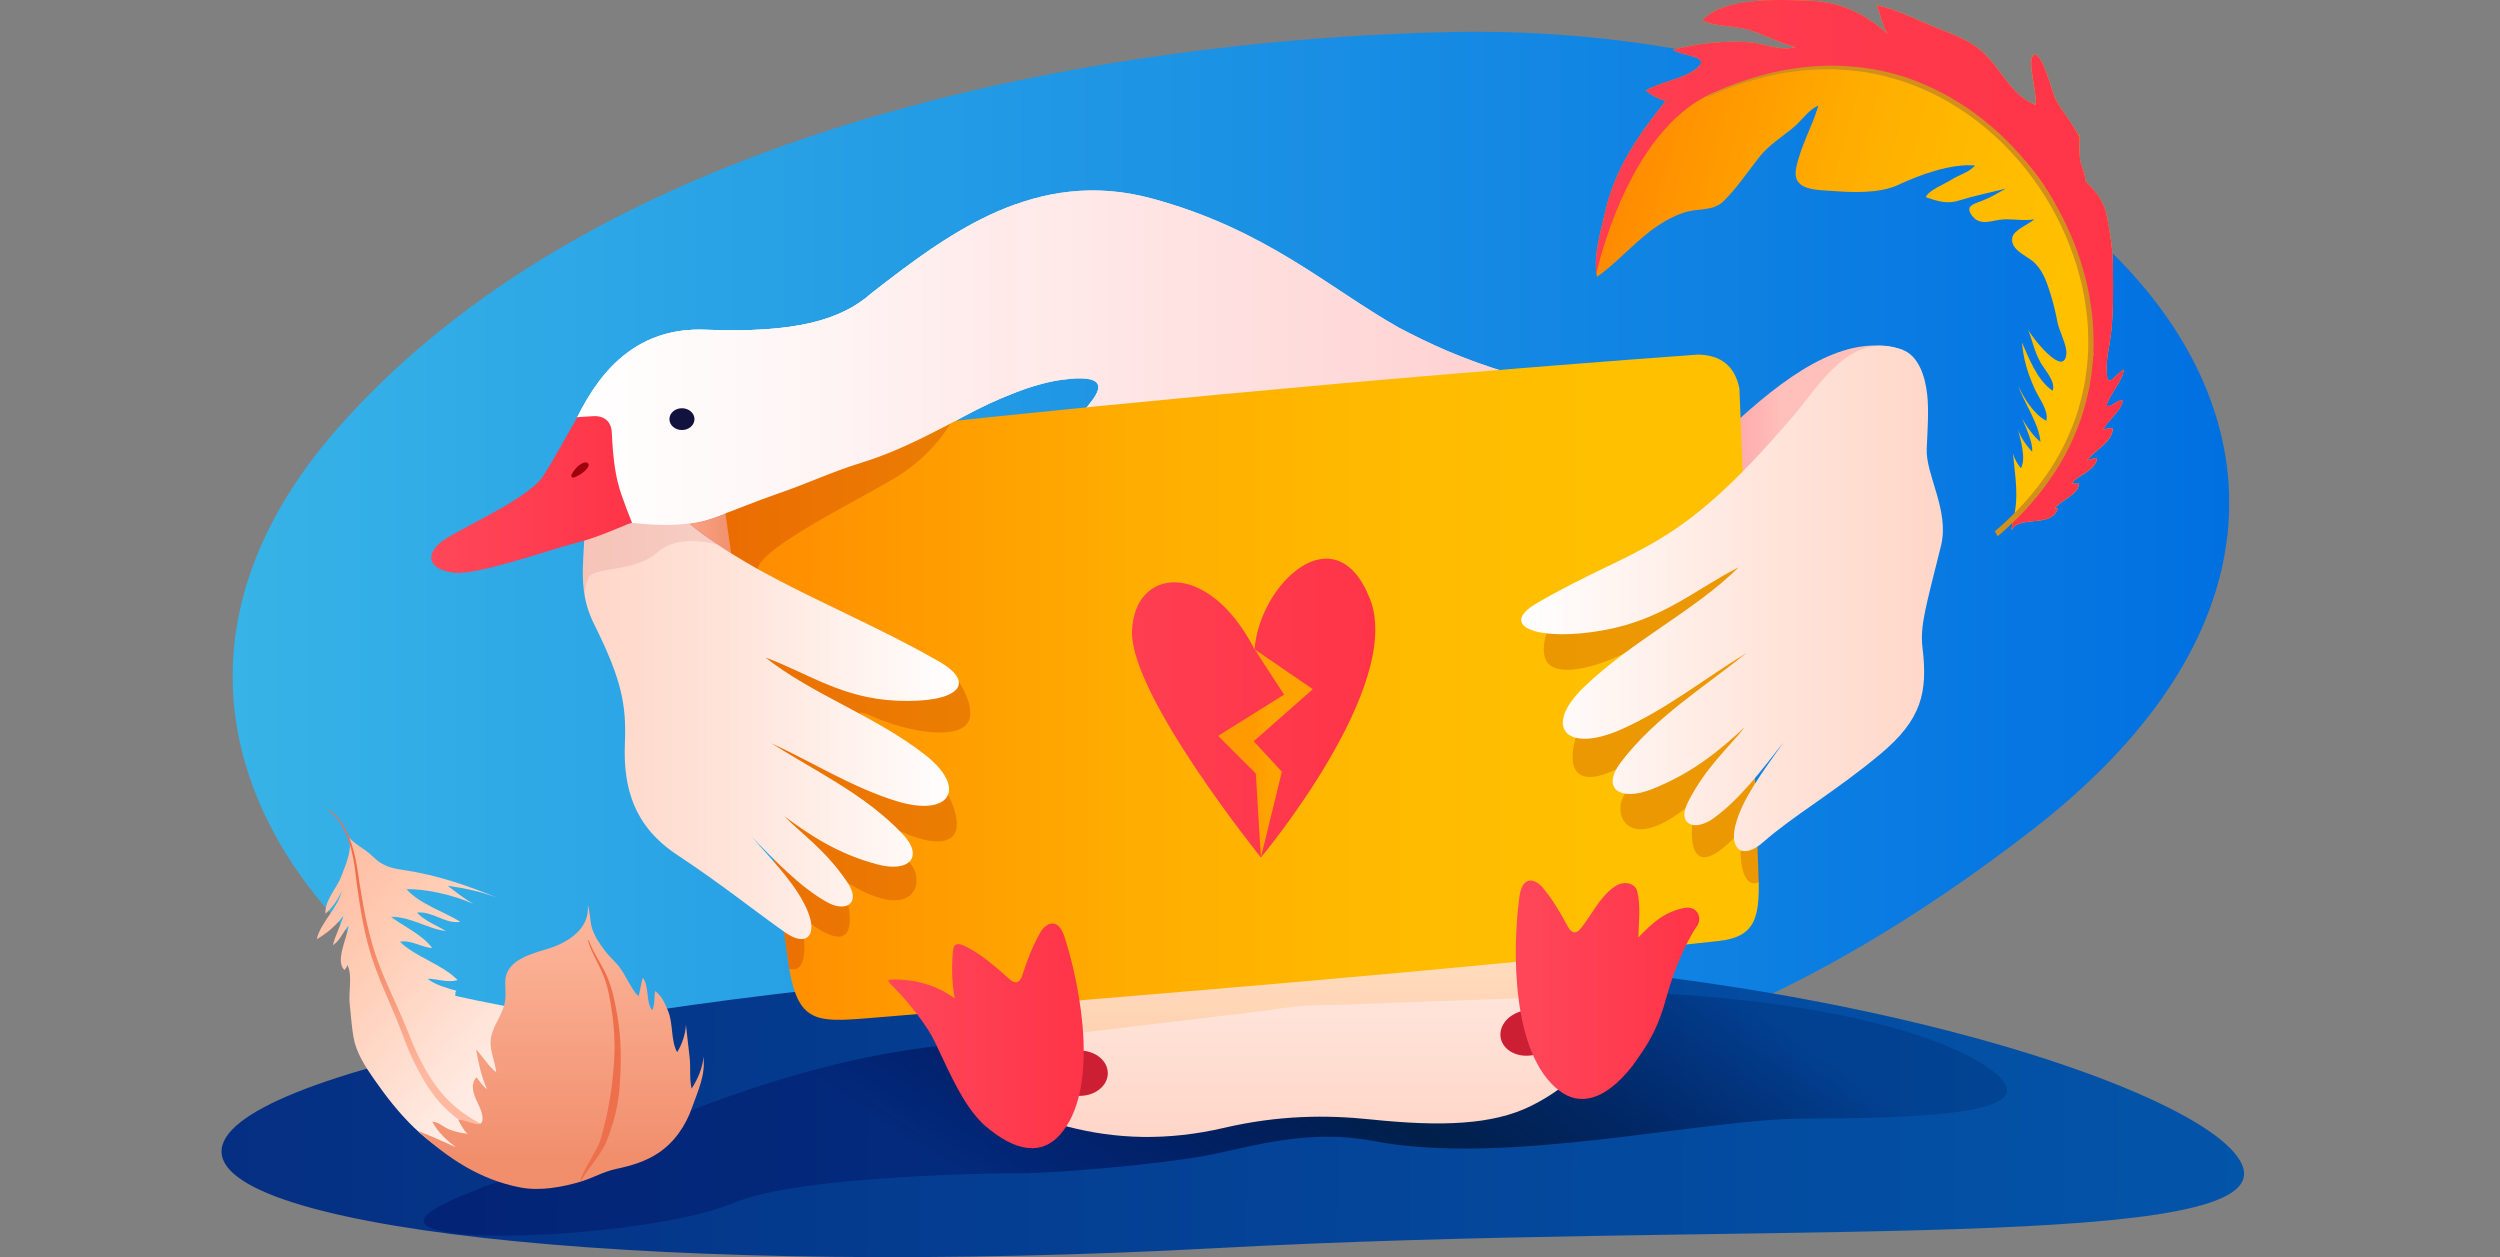
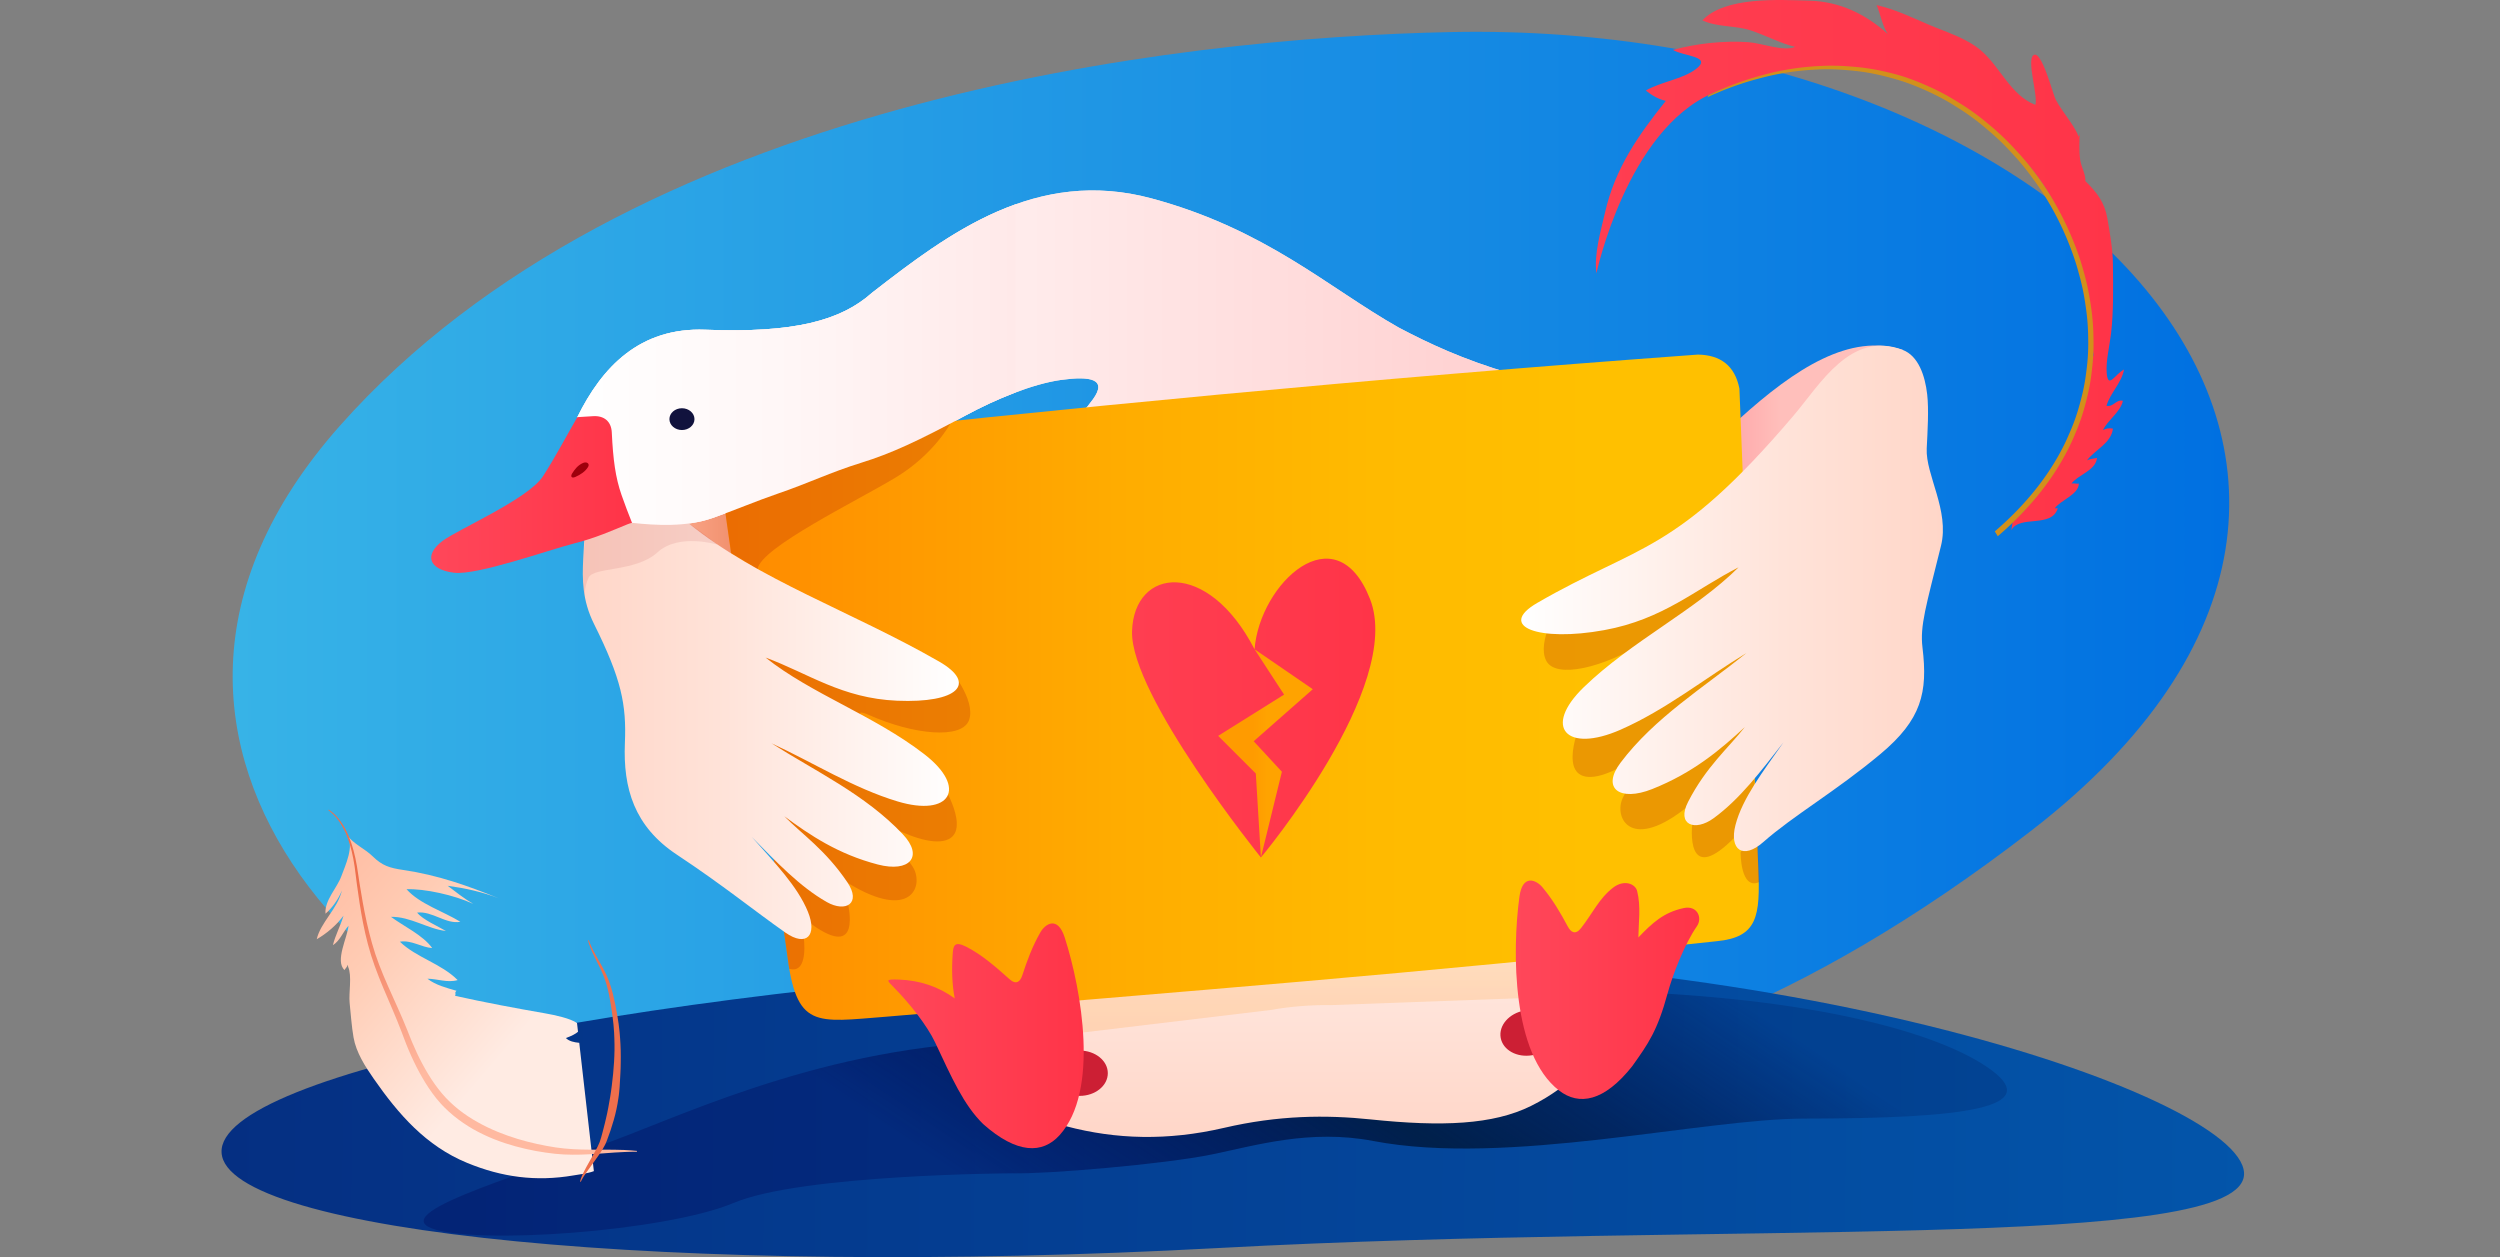
<svg xmlns="http://www.w3.org/2000/svg" xmlns:xlink="http://www.w3.org/1999/xlink" id="Layer_2" viewBox="0 0 1440 724.12">
  <rect x="0" y="0" width="1440" height="724.12" fill="#808080" stroke="none" />
  <defs>
    <linearGradient id="linear-gradient" x1="290.93" x2="183.4" y1="675.16" y2="580.33" gradientUnits="userSpaceOnUse">
      <stop offset=".11" stop-color="#061c6e" />
      <stop offset=".22" stop-color="#061e70" stop-opacity=".89" />
      <stop offset=".42" stop-color="#082376" stop-opacity=".58" />
      <stop offset=".68" stop-color="#0c2d80" stop-opacity=".1" />
      <stop offset=".73" stop-color="#0d2f82" stop-opacity="0" />
    </linearGradient>
    <linearGradient id="New_Gradient_Swatch_copy_6" x1="1284.03" x2="134.02" y1="330.16" y2="330.16" gradientUnits="userSpaceOnUse">
      <stop offset="0" stop-color="#0070e1" />
      <stop offset="1" stop-color="#37b3e7" />
    </linearGradient>
    <linearGradient id="linear-gradient-2" x1="174.97" x2="1246.94" y1="609.27" y2="667.21" gradientTransform="rotate(-2.85 720.922 1871.463) scale(1.09 1)" gradientUnits="userSpaceOnUse">
      <stop offset="0" stop-color="#052f82" />
      <stop offset=".33" stop-color="#043c90" />
      <stop offset="1" stop-color="#0355aa" />
    </linearGradient>
    <linearGradient id="linear-gradient-3" x1="649.98" x2="833.3" y1="741.45" y2="464.78" gradientUnits="userSpaceOnUse">
      <stop offset="0" stop-color="#00004f" stop-opacity=".3" />
      <stop offset=".09" stop-color="#00064e" stop-opacity=".44" />
      <stop offset=".5" stop-color="#00204b" />
      <stop offset=".7" stop-color="#00194b" stop-opacity=".72" />
      <stop offset="1" stop-color="#000f4d" stop-opacity=".2" />
    </linearGradient>
    <linearGradient id="linear-gradient-4" x1="738.37" x2="738.37" y1="654.89" y2="457.25" gradientUnits="userSpaceOnUse">
      <stop offset="0" stop-color="#ffd6c8" />
      <stop offset=".38" stop-color="#ffe3d9" />
      <stop offset="1" stop-color="#fff" />
    </linearGradient>
    <linearGradient id="linear-gradient-5" x1="374.5" x2="456.48" y1="307.28" y2="307.28" gradientUnits="userSpaceOnUse">
      <stop offset="0" stop-color="#ffb297" />
      <stop offset="1" stop-color="#e77851" />
    </linearGradient>
    <linearGradient id="linear-gradient-6" x1="980.94" x2="1095.93" y1="246.49" y2="246.49" gradientUnits="userSpaceOnUse">
      <stop offset="0" stop-color="#ff9fa3" />
      <stop offset=".23" stop-color="#ffb0b0" />
      <stop offset=".39" stop-color="#ffbfbb" />
    </linearGradient>
    <linearGradient id="linear-gradient-7" x1="592.24" x2="846.13" y1="206.02" y2="206.02" gradientUnits="userSpaceOnUse">
      <stop offset="0" stop-color="#ffebeb" />
      <stop offset=".69" stop-color="#ffdada" />
      <stop offset="1" stop-color="#ffd2d2" />
    </linearGradient>
    <linearGradient id="linear-gradient-8" x1="749.21" x2="749.21" y1="594.94" y2="529.19" gradientUnits="userSpaceOnUse">
      <stop offset="0" stop-color="#ff8900" />
      <stop offset="1" stop-color="#ffa100" />
    </linearGradient>
    <linearGradient id="linear-gradient-9" x1="416.3" x2="1013.06" y1="395.83" y2="395.83" gradientUnits="userSpaceOnUse">
      <stop offset="0" stop-color="#ff8900" />
      <stop offset=".11" stop-color="#ff9400" />
      <stop offset=".38" stop-color="#ffac00" />
      <stop offset=".63" stop-color="#ffba00" />
      <stop offset=".84" stop-color="#ffc000" />
    </linearGradient>
    <linearGradient xlink:href="#linear-gradient-4" id="linear-gradient-10" x1="1119.12" x2="876.22" y1="344.68" y2="344.68" />
    <linearGradient xlink:href="#linear-gradient-4" id="linear-gradient-11" x1="335.7" x2="552.3" y1="402.78" y2="402.78" />
    <linearGradient id="linear-gradient-12" x1="324.04" x2="585.15" y1="209.99" y2="209.99" gradientUnits="userSpaceOnUse">
      <stop offset="0" stop-color="#fff" />
      <stop offset=".47" stop-color="#fff7f7" />
      <stop offset="1" stop-color="#ffe9e9" />
    </linearGradient>
    <linearGradient id="linear-gradient-13" x1="248.36" x2="364.03" y1="284.85" y2="284.85" gradientUnits="userSpaceOnUse">
      <stop offset="0" stop-color="#ff475a" />
      <stop offset="1" stop-color="#ff3448" />
    </linearGradient>
    <linearGradient xlink:href="#linear-gradient-13" id="linear-gradient-14" x1="511.71" x2="624.21" y1="596.63" y2="596.63" />
    <linearGradient xlink:href="#linear-gradient-13" id="linear-gradient-15" x1="873.11" x2="978.76" y1="570.09" y2="570.09" />
    <linearGradient id="linear-gradient-16" x1="652.05" x2="792.19" y1="407.84" y2="407.84" gradientUnits="userSpaceOnUse">
      <stop offset="0" stop-color="#ff3e51" />
      <stop offset="1" stop-color="#ff3448" />
    </linearGradient>
    <linearGradient id="linear-gradient-17" x1="701.65" x2="756.17" y1="433.94" y2="433.94" gradientUnits="userSpaceOnUse">
      <stop offset=".37" stop-color="#ff9b00" />
      <stop offset=".52" stop-color="#ffa300" />
    </linearGradient>
    <linearGradient xlink:href="#linear-gradient-9" id="linear-gradient-18" x1="-2568.07" x2="-2564.82" y1="-3944.94" y2="-3944.94" gradientTransform="rotate(15.67 -1518562.648 719007.07) scale(97.24)" />
    <linearGradient xlink:href="#linear-gradient-16" id="linear-gradient-19" x1="919.17" x2="1223.42" y1="152.68" y2="152.68" />
    <linearGradient id="linear-gradient-20" x1="-2574.17" x2="-2572.55" y1="-3943.18" y2="-3944.92" gradientTransform="scale(-86.82 86.82) rotate(6.5 -36073.643 20668.632)" gradientUnits="userSpaceOnUse">
      <stop offset=".09" stop-color="#ffebe3" />
      <stop offset=".55" stop-color="#ffccb4" />
      <stop offset="1" stop-color="#ffb297" />
    </linearGradient>
    <linearGradient id="linear-gradient-21" x1="-2572.05" x2="-2570.76" y1="-3941.49" y2="-3943.44" gradientTransform="scale(-65.59 65.59) rotate(6.5 -36075.203 20646.788)" gradientUnits="userSpaceOnUse">
      <stop offset="0" stop-color="#ffb9a0" />
      <stop offset=".73" stop-color="#ee6f4c" />
    </linearGradient>
    <linearGradient id="linear-gradient-22" x1="-2577" x2="-2578.42" y1="-3939.08" y2="-3936.51" gradientTransform="scale(-55.76 55.76) rotate(-28.89 6372.017 -6955.945)" gradientUnits="userSpaceOnUse">
      <stop offset="0" stop-color="#ffbda4" />
      <stop offset="1" stop-color="#f18f6d" />
    </linearGradient>
    <style>.cls-4{fill-rule:evenodd;opacity:.21;fill:#9e000c}</style>
  </defs>
  <g id="Layer_3">
    <path d="M0 1.68h1440v720H0z" style="fill:none" />
    <path d="M351.61 674.14s-29.34 14.39-85.16 12.1c-26.96-1.1-63.26-10.09-84.02-37.1s18.59-30.53 46.02-27.17 154.21 30.51 126.69 51.26" style="fill:url(#linear-gradient)" />
    <path d="M735.08 607.36c-1.47.1-53.65 53.58-332.95 27.45-169.97-15.9-372.17-202.5-206.39-389.53C361.53 58.25 675.77 21.67 836.12 18.46c349.17-6.98 606.07 249.54 334.05 459.88-272.02 210.34-435.08 129.02-435.08 129.02Z" style="fill:url(#New_Gradient_Swatch_copy_6)" />
    <path d="M1292.57 675.59c2.29 46.05-298.42 27.44-590.9 43.28-314.67 17.03-571.75-8.96-574.05-55.01s251-96.09 565.74-111.76c314.74-15.67 596.91 77.44 599.21 123.49Z" style="fill:url(#linear-gradient-2)" />
    <path d="M583.31 675.83s-121.44.52-160.71 17.05c-39.27 16.54-149.78 24.35-174.24 14.53s60.65-33.13 112.53-53.29c51.88-20.15 140.25-59.62 250.83-53.97 38.35 1.96 201.81-32.95 317.56-29.22 115.75 3.73 188.82 24.01 217.75 45.42 28.94 21.41-13.39 27.95-107.44 27.95-59.24 0-171.35 27.7-248.56 12.92-36.43-6.98-67.78 2.57-93.02 7.75-27.7 5.68-96.11 11.44-114.72 10.85Z" style="fill:url(#linear-gradient-3)" />
    <path d="M534.98 514.6c13.6 42.43 27.21 84.86 40.81 127.28 12.82 2.29 25.86 3.54 38.45 6.87 28.48 7.53 58.23 8.47 90.78.9 31.38-7.3 58.68-7.56 84.53-4.86 41.06 4.29 70.46 3.07 92.31-7.77 24.72-12.27 31.52-25.93 55.14-40.2-3.92-45.65 7.88-93.92 3.96-139.57-135.32 19.11-270.64 38.23-405.97 57.35Z" style="fill-rule:evenodd;fill:url(#linear-gradient-4)" />
    <ellipse cx="621.88" cy="618.17" rx="16.22" ry="13.06" style="fill:#cc1f34" />
    <path d="M374.5 276.19h81.98v62.18H374.5z" style="fill:url(#linear-gradient-5)" />
    <path d="M332.54 240.28c14.14-28.68 35.82-51.83 73.76-50.35 51.27 2.01 78.07-5.26 96.07-21.35 44.07-34.23 94.48-72.25 160.98-54.28 66 17.83 101.74 51.47 142.3 74.37 17.67 9.32 37.11 18.38 64.05 26.37l53.37 27.63c-114.49 15.49-205.19 26.27-319.68 41.76-11.4-20.74 10.35-32.7 26.16-54.46 8.46-11.65-1.55-13.43-18.03-11.19-17.04 2.32-38.52 11.43-55.24 20.44-27.52 14.83-43.02 21.99-60.2 27.31-17.89 5.55-30.44 11.79-48.17 17.83-11.78 4.01-25.87 9.99-37.64 14.05-15.18 5.23-32.34 4.24-46.25 2.73-13.33-6.51-26.66-13.02-39.99-19.54 2.83-13.78 5.67-27.55 8.5-41.33Z" style="fill:#e6e5df;fill-rule:evenodd" />
    <path d="M1095.93 201.53c-30.11-9.89-61.82 10.6-93.98 39.68-7 4.35-14 8.71-21 13.06 15.54 13.23 31.08 26.47 46.62 39.7 22.79-30.82 45.58-61.63 68.37-92.45Z" style="fill:url(#linear-gradient-6);fill-rule:evenodd" />
    <path d="M332.54 240.28c14.14-28.68 35.82-51.83 73.76-50.35 51.27 2.01 78.07-5.26 96.07-21.35 44.07-34.23 94.48-72.25 160.98-54.28 66 17.83 101.74 51.47 142.3 74.37 17.67 9.32 37.11 18.38 64.05 26.37l53.37 27.63c-114.49 15.49-205.19 26.27-319.68 41.76-11.4-20.74 10.35-32.7 26.16-54.46 8.46-11.65-1.55-13.43-18.03-11.19-17.04 2.32-38.52 11.43-55.24 20.44-27.52 14.83-43.02 21.99-60.2 27.31-17.89 5.55-30.44 11.79-48.17 17.83-11.78 4.01-25.87 9.99-37.64 14.05-15.18 5.23-32.34 4.24-46.25 2.73-13.33-6.51-26.66-13.02-39.99-19.54 2.83-13.78 5.67-27.55 8.5-41.33Z" style="fill:url(#linear-gradient-7);fill-rule:evenodd" />
    <path d="m621.88 594.94 109.87-13.17c11.53-2.04 23.22-2.99 34.92-2.83l126.09-4.61-21.36-45.13-265.75 34.79 16.22 30.95Z" style="fill:url(#linear-gradient-8);opacity:.16;fill-rule:evenodd" />
    <path d="M416.3 284.64c12.31 88 24.63 176.01 36.94 264.01 5.45 44.27 16.13 40.14 57.58 36.94 180.75-15.5 297.88-24.02 478.05-43.46 23.52-2.28 25.1-14.32 23.9-42.37-3.62-91.99-7.24-183.98-10.87-275.97-2.63-13.19-10.9-19.33-23.9-19.55-189.81 13.85-367.42 30.95-537.8 49.98-7.97 10.14-15.94 20.28-23.9 30.42Z" style="fill:url(#linear-gradient-9);fill-rule:evenodd" />
    <path d="M546.81 385.01s15.32 17.92 11.44 29.55c-3.88 11.63-32.47 8.53-57.36-2.58s42.89 41.34 42.89 41.34 17.83 29.46-2.07 31.26c-19.9 1.81-59.86-27.32-59.86-27.32s39.97 32.49 44.88 43.86c4.91 11.37-4.13 29.46-40.57 6.07-36.43-23.39-.26 3 1.81 11.38 2.07 8.38 6.98 36.55-26.1 9.42-33.07-27.13 1.03 11.53 1.03 11.53s3.27 21.89-8.31 18.49l-11.58-82.21-14.47-106.71s94.68 3.69 118.26 15.92ZM897.8 349.61s-12.71 19.89-7.24 30.86c5.47 10.97 33.41 3.91 56.57-10.56 23.16-14.48-36.81 46.92-36.81 46.92s-13.59 31.66 6.4 30.67c20-.98 55.61-35.41 55.61-35.41s-35.15 37.75-38.44 49.69 8.2 28.6 41.11.36c32.9-28.24.67 2.93-.21 11.52s-1.84 37.16 27.21 5.68c29.05-31.48.58 11.56.58 11.56s-.2 22.13 10.82 17.15l-4.03-82.9-9.3-116.27s-80.56 25.32-102.27 40.73Z" class="cls-4" />
    <path d="M1095.93 201.53c9.06 3.43 12.9 14.84 14.13 25.62 1.01 8.82.21 21.35-.27 31.19-.73 15.14 13.26 35.72 8.23 56.02-8.65 34.92-12.19 46.04-10.67 58.62 3.14 25.95-.52 41.52-24.24 61.35-25.8 21.57-50.14 35.42-67.44 50.69-11.73 10.36-19.71 4.46-16.05-9.78 3.95-15.38 16.01-31.06 27.63-47.6-12.87 16.41-24.9 32.48-40.19 43.64-10.83 7.9-21.53 3.86-14.73-9.39 10.42-20.31 23.19-31 32.76-43.16-14.08 13.01-29.67 26.32-53.41 35.76-18.74 7.45-29.45-.33-18.22-15.21 19.61-25.98 47.87-43.3 72.56-63.19-24.21 14.75-46.43 32.72-72.63 44.24-31.08 13.66-45.08-1.35-21.06-24.57 27.48-26.56 64.06-44.1 89.1-69-24.97 12.75-43.38 29.97-77.38 36.19-37.53 6.87-62.18-2.03-38.55-15.7 58.82-34.04 79.49-27.74 147.59-107.86 15.44-18.16 32.95-49.19 62.84-37.86Z" style="fill:url(#linear-gradient-10);fill-rule:evenodd" />
    <path d="M338.77 278.27c-.95 14.57-2.13 29.13-2.84 43.71-.55 11.41-.68 23.58 6.25 37.47 15.87 31.86 18.68 46.47 17.76 68.51-1.09 26.09 5.37 48.07 29.93 64.32 26.71 17.68 44.41 32.19 62.45 44.85 12.23 8.58 18.56 1.63 13.06-11.92-5.94-14.64-19.29-28.44-32.36-43.14 14.19 14.4 27.56 28.59 43.14 37.47 11.03 6.28 20.12.79 11.92-11.35-12.56-18.61-25.79-27.36-36.33-38.04 14.77 10.88 30.94 21.83 53.93 27.82 18.14 4.73 26.66-4.48 14.19-17.6-21.77-22.91-50.06-36.04-75.5-52.23 24.22 11.16 47.13 25.8 72.66 33.49 30.29 9.12 40.68-7.68 15.33-27.25-28.99-22.38-64.87-34.56-91.4-55.63 24.6 9.08 43.94 23.5 75.74 24.86 35.09 1.5 46.42-9.84 24.18-22.59-50.41-28.91-104.29-47.19-144.12-79.49-12.52-10.16-20.86-24.59-31.29-36.88-8.89 4.54-17.79 9.08-26.68 13.62Z" style="fill:url(#linear-gradient-11);fill-rule:evenodd" />
    <path d="M547.4 243.97s-9.48 17.78-31.53 31.1-77.72 40.34-79.51 52.67l-15.18-9.1-4.88-33.99 131.1-40.68Z" class="cls-4" />
    <path d="M413.4 313.77s-22.32-6.96-34.72 4.41c-12.4 11.37-36.69 8.28-39.61 14.47s-2.14 11.4-2.14 11.4-2.61-8.43-.11-33.36c1.15-11.44 21.19-23.9 35.53-19.38s16.48 3.06 41.05 22.46Z" style="opacity:.09;fill:#9e000c;fill-rule:evenodd" />
    <path d="M332.54 240.28c14.14-28.68 35.82-51.83 73.76-50.35 51.27 2.01 78.07-5.26 96.07-21.35 24.97-19.39 51.97-40 82.78-50.95v108.35c-10.05 3.78-20.11 8.53-28.86 13.25-27.52 14.83-43.02 21.99-60.2 27.31-17.89 5.55-30.44 11.79-48.17 17.83-11.78 4.01-25.87 9.99-37.64 14.05-15.18 5.23-32.34 4.24-46.25 2.73-13.33-6.51-26.66-13.02-39.99-19.54 2.83-13.78 5.67-27.55 8.5-41.33Z" style="fill:url(#linear-gradient-12);fill-rule:evenodd" />
    <path d="M332.54 240.28c-6.58 11.36-12.66 23.03-19.79 34.05-8.46 13.07-48.63 30.41-57.67 37.12-11.12 8.25-8.06 16.71 6.52 18.45 13.27 1.59 55.22-13.39 68.98-16.85 12.61-3.17 21.99-7.48 30.75-11.02.89-.36 1.79-.65 2.71-.88-2.12-5.32-4.17-10.67-6.05-16.08-3.48-10-4.86-20.31-5.6-35.99-.3-6.38-4.48-9.76-10.78-9.36-3.02.19-6.04.38-9.06.56Z" style="fill:url(#linear-gradient-13);fill-rule:evenodd" />
    <path d="M335.78 266.69c-2.92 1.25-4.81 3.72-6.25 6.06-1.06 1.74-.27 2.91 1.85 1.98 3-1.31 5.81-3.17 7.36-5.78 1.07-1.79-.62-3.27-2.97-2.27Z" style="fill:#9e000c;fill-rule:evenodd" />
    <path d="M392.8 247.7c3.98 0 7.22-2.82 7.22-6.28s-3.24-6.28-7.22-6.28-7.22 2.82-7.22 6.28 3.24 6.28 7.22 6.28Z" style="fill:#11123d;fill-rule:evenodd" />
    <path d="M517.89 564.25c-8.06-.3-7.26.23-3.14 4.38 8.98 9.04 19.3 22.09 23.88 31.8 9.62 20.39 16.31 35.86 27.65 47.01 19.5 17.33 34.21 17.27 44.02 6.45 22.97-25.35 12.75-83.33 3-113.84-4.08-12.77-11.25-7.91-14.06-2.99-4.69 8.22-7.67 16.37-10.37 24.66-1.21 3.72-3.5 5.76-7.38 2.3-7.98-7.12-15.75-13.99-24.89-18.67-6.97-3.57-7.52-.41-7.83 3.92-.67 9.24-.39 17.63 1.15 25.81-9.39-6.82-20.14-10.38-32.03-10.83Z" style="fill:url(#linear-gradient-14);fill-rule:evenodd" />
    <path d="M878.08 582.07c-8.82 1.56-14.95 8.59-13.69 15.69 1.26 7.11 9.43 11.6 18.25 10.04 8.82-1.56 14.95-8.59 13.69-15.69-1.26-7.1-9.43-11.6-18.25-10.03Z" style="fill:#cc1f34;fill-rule:evenodd" />
    <path d="M969.79 523.05c7.88-1.7 10.97 5.64 7.64 10.44-7.27 10.47-14.04 28.23-16.86 38.59-5.92 21.75-11.15 29.03-20.37 42-16.18 20.46-30.68 22.97-42.22 14.03-27.04-20.95-27.09-79.84-22.8-111.57 1.79-13.29 9.7-9.76 13.32-5.4 6.05 7.28 10.4 14.78 14.51 22.47 1.84 3.45 4.45 5.06 7.66.98 6.62-8.41 10.41-17.19 18.58-23.39 6.24-4.73 12.67-2.17 13.74 2.04 2.27 8.98.79 18.4.7 26.73 8.06-8.36 14.46-14.4 26.09-16.92Z" style="fill:url(#linear-gradient-15);fill-rule:evenodd" />
    <path d="M726.28 493.91s82.55-98.56 62.87-148.84-63.6-9.04-66.53 28.91c-26.91-52.08-69.44-47.22-70.56-10.38-1.12 36.84 74.22 130.31 74.22 130.31Z" style="fill:url(#linear-gradient-16);fill-rule:evenodd" />
    <path d="m722.63 373.98 17 26.11-37.98 23.77 21.7 21.7 2.93 48.35 12.09-49.38-16.25-17.57 34.05-29.97-33.54-23.01z" style="fill:url(#linear-gradient-17)" />
-     <path d="M1217.03 246.89c-1.93-.45-4.01-.12-5.71.81 2.76-5.8 10.04-10.34 11.46-16.82-3.79-1.09-5.5 3.79-9.45 2.85 2.08-7.27 8.78-13.32 10.1-20.89-5.22 2.68-9.18 11.5-9.97 2.11-.59-6.91 1.66-15.73 2.47-22.67 1.52-12.91 1.23-26.97 1.1-39.92-.07-8.81-1.72-17.98-3.21-26.62-1.55-9.15-6.1-14.98-12.66-21.44.26-3.87-2.4-8.13-2.98-12.17-.75-5.17-.44-10.48-.27-15.7-.12.78-.28 1.55-.52 2.31-3.21-7.52-9.35-13.96-13.3-21.35-1.68-3.14-8.13-29.01-12.86-25.6-4.01 2.88 2.79 23.79 1.12 28.59-14.07-5.34-20.26-21.78-31.15-31.16-8.56-7.38-20.51-10.81-30.74-15.22-9.85-4.25-18.98-8.66-29.55-11.05 2.23 5.1 3.16 11.68 6.46 16.63C1074.45 8.01 1059.7.91 1042.26.39c-17.51-.49-48.68-2.48-61.69 11.32 8.3 4.01 18.74 2.89 27.61 5.74 8.78 2.84 17.04 7.47 25.85 9.55-7.01 2.85-19.14-2.18-27.05-2.71-14.21-.96-29.59.72-43.39 4.44 5.88 3.78 23.2 3.51 13.19 11.1-7.67 5.81-20.22 7.3-28.78 12.32 3.31 2.69 7.26 5.05 11.5 5.95-15.87 19.8-29.23 38.84-35.01 64.28-2.49 10.95-7.03 25.86-4.6 37.1 17.02-12.24 28.81-29.57 49.4-36.81 8.87-3.11 17.27-.58 23.64-6.92 7.44-7.4 13.98-17.13 20.52-25.39 5.68-7.19 13.23-11.54 20.07-17.37 4.37-3.74 8.47-9.98 13.85-12.15-3.41 11.8-10.02 22.93-12.72 35.52-2.84 13.28 10.5 12.89 20.49 13.62 12.14.91 27.44 1.53 38.15-3.45 12.49-5.82 30.46-12.45 44.32-11.2-3.57 4.1-9.28 5.35-13.64 8.22-3.85 2.52-13.2 5.98-14.71 10.05 6.9 2.31 12.13 4.1 19.15 1.9 9.07-2.82 17.77-4.53 26.89-6.84-4.93 2.72-8.62 5.1-13.88 7.08-5.27 1.96-9.83 3.19-5.2 8.92 4.23 5.24 10.13 2.68 15.74 1.92 6.56-.89 13.35.97 19.8-.27-3.05 2.87-11.95 6.09-12.71 10.65-1.15 6.73 7.6 10.05 11.56 13.31 5.82 4.78 8.16 11.69 10.42 18.87 1.69 5.37 3.02 10.86 4.06 16.41.92 4.88 5.44 13.3 5.13 17.98-1 14.94-20.08-9.59-22.07-13.71 2.47 6.28 3.68 12.7 7.12 18.87 2.29 4.1 9.13 11.35 7 16.38-9.03-6.2-13.74-19.11-17.59-27.78.67 9.33 3.5 18.41 7.37 26.87 2.29 4.98 8.16 12.59 6.63 18.19-7.25-3.6-12.95-13.17-16.33-20.22 3.63 9.9 12.13 22.06 12.96 32.37-3.41-2.56-7.77-8.29-10.7-13.7 2.88 6.63 6.27 14.22 5.93 19.39-3.1-3.18-6.95-8.5-8.24-13.08 1.62 6.47 4.78 16.94 1.76 22.54-1.87-2.01-3.75-5.45-4.57-8.41 1.25 14.14 3.69 25.28-.21 39.32l-.72 4.83c4.63-8.97 23.17-.9 26.73-12.62-.56-.06-1.12.09-1.71.05 3.41-4.78 13.71-7.84 13.9-14.25-1.04.23-3.23-.31-4.26-.04 3.74-5.07 13.91-7.36 14.71-14.73-1.88.42-3.99.46-5.77 1.39 4.43-5.99 14.01-9.89 14.93-18.28Z" style="fill:url(#linear-gradient-18)" />
    <path d="M1185.24 292.75c-.56-.05-1.12.09-1.71.05 3.41-4.78 13.71-7.84 13.9-14.25-1.04.23-3.23-.31-4.26-.04 3.74-5.07 13.91-7.36 14.71-14.73-1.88.42-3.99.46-5.77 1.39 4.43-5.99 14.01-9.89 14.93-18.28-1.93-.45-4.01-.12-5.71.81 2.76-5.8 10.04-10.34 11.46-16.82-3.79-1.09-5.5 3.79-9.45 2.85 2.08-7.27 8.79-13.32 10.1-20.89-5.22 2.68-9.18 11.5-9.97 2.11-.59-6.91 1.66-15.73 2.47-22.67 1.52-12.91 1.23-26.97 1.1-39.92-.07-8.81-1.72-17.98-3.21-26.62-1.55-9.15-6.1-14.98-12.66-21.44.26-3.87-2.4-8.13-2.98-12.17-.75-5.17-.44-10.48-.27-15.7-.12.78-.28 1.55-.52 2.31-3.21-7.52-9.35-13.96-13.3-21.35-1.68-3.14-8.13-29.01-12.86-25.6-4.01 2.88 2.79 23.79 1.12 28.59-14.07-5.34-20.26-21.78-31.15-31.16-8.56-7.38-20.51-10.81-30.74-15.22-9.85-4.25-18.98-8.66-29.55-11.05 2.23 5.1 3.16 11.68 6.46 16.63C1074.46 8.01 1059.71.91 1042.27.39c-17.51-.49-48.68-2.48-61.69 11.32 8.3 4.01 18.74 2.89 27.61 5.74 8.78 2.84 17.04 7.47 25.85 9.55-7.01 2.85-19.14-2.18-27.05-2.71-14.21-.96-29.59.72-43.39 4.44 5.88 3.78 23.2 3.51 13.19 11.1-7.67 5.81-20.22 7.3-28.78 12.32 3.31 2.69 7.26 5.05 11.5 5.95-15.87 19.8-29.23 38.84-35.01 64.28-2.35 10.31-6.5 24.12-4.95 35.08.06-.29 17.53-82.41 66.96-103.77 49.52-21.4 106.12-19.42 146.62 10.29 34.97 25.65 64.55 51.28 72.65 140.4 0 0-9.86 64.08-46.51 96.17l-.72 4.83c4.63-8.97 23.17-.9 26.73-12.62Z" style="fill:url(#linear-gradient-19)" />
    <path d="M1201.54 177.78c.65 4.57 1.05 9.16 1.19 13.8.04 1.16.07 2.32.07 3.48.02 1.17.04 2.32.03 3.47a116.881 116.881 0 0 1-.92 13.99c-.29 2.34-.58 4.66-.98 6.99-.76 4.66-1.88 9.31-3.2 13.97-1.26 4.62-2.84 9.22-4.75 13.8-.98 2.28-1.95 4.55-3.01 6.83a122.34 122.34 0 0 1-3.43 6.75c-8.69 15.99-21.29 31.27-37.53 45.22.57.94 1.14 1.87 1.7 2.8 17.15-14.7 30.36-30.87 39.34-47.87 1.22-2.28 2.36-4.6 3.42-6.91 1.05-2.32 2.01-4.65 2.98-6.99 1.88-4.67 3.45-9.41 4.68-14.14 1.28-4.75 2.37-9.51 3.08-14.27.39-2.39.65-4.78.91-7.17.27-2.38.47-4.77.6-7.16.13-2.38.17-4.76.16-7.14 0-1.19-.02-2.38-.07-3.56-.02-1.18-.04-2.37-.09-3.55-.21-4.73-.68-9.44-1.39-14.1-.68-4.65-1.5-9.28-2.62-13.84-.55-2.28-1.15-4.55-1.81-6.8-.63-2.25-1.3-4.48-2.02-6.7-6-17.69-14.63-34.28-25.48-48.65-2.66-3.62-5.48-7.09-8.42-10.42-1.47-1.67-2.99-3.29-4.48-4.9-1.51-1.6-3.03-3.15-4.59-4.68-3.11-3.05-6.34-5.91-9.66-8.64-3.26-2.75-6.6-5.34-10.04-7.74-3.4-2.42-6.98-4.58-10.46-6.7-3.51-2.09-7.07-4-10.68-5.73-6.4-2.98-12.71-5.59-19.15-7.59-6.99-2-13.81-3.57-20.63-4.47-3.52-.5-7.1-.76-10.51-1.02-3.41-.24-6.81-.33-10.14-.3-13.41.21-25.54 2.05-35.96 4.76-5.21 1.37-9.85 2.73-13.99 4.16-4.13 1.41-7.67 2.8-10.59 4.01-5.81 2.43-8.98 4.04-8.97 4.01-.2.4-.4.8-.6 1.19 0 .01 3.11-1.51 8.83-3.84 2.85-1.15 6.34-2.47 10.4-3.81 4.05-1.38 8.59-2.64 13.74-3.96 10.26-2.56 22.28-4.31 35.49-4.46 3.28 0 6.63.09 10 .35 3.36.26 6.86.56 10.36 1.06 7 .96 13.96 2.65 21.14 4.78 7.16 2.16 14.15 5.1 21.21 8.56 3.52 1.74 6.98 3.66 10.39 5.76 3.37 2.11 6.83 4.3 10.13 6.7 3.33 2.41 6.58 4.97 9.72 7.71 3.22 2.7 6.35 5.56 9.35 8.57 1.51 1.51 2.98 3.07 4.43 4.65 1.45 1.59 2.92 3.18 4.33 4.82 2.84 3.3 5.55 6.74 8.11 10.31 10.47 14.17 18.72 30.48 24.36 47.82.69 2.19 1.33 4.38 1.91 6.61.63 2.17 1.2 4.41 1.71 6.64 1.03 4.46 1.79 8.99 2.4 13.56Z" style="fill:#d2901b" />
    <path d="M191.75 544.4c1.36-5.6 4.48-11.37 6.11-16.96-4.03 5.46-9.62 10.21-15.43 13.57 2.16-9.63 11.99-17.48 14.52-28.08-2.06 4.98-5.46 9.94-9.47 13.36-.6-7.7 6.67-14.8 9.16-21.65 2.19-6.02 7.62-17.4 3.3-23.63 3.5 5.05 10.27 7.86 14.64 12.16 5.56 5.48 9.8 6.77 17.73 7.94 20.13 2.97 36.84 9 54.97 16.31-9.74-3.74-19.07-5.78-29.44-7.21 4.52 3.42 9.54 7.4 14.72 10.42-11.03-5.14-28.05-8.81-38.39-8.44 7.49 8.49 21.34 12.8 30.98 18.75-8.29 1.6-16.2-6.35-24.9-5.28 3.41 4.19 11.68 7.66 16.59 10.58-10.16-1.06-20.47-8.37-31.65-8.14 7.35 5.45 18.45 10.55 23.76 17.99-6.09-.38-12.13-4.82-18.61-3.67 9.46 9.17 23.84 12.58 33.27 22.11-5.9 1.68-11.64-.73-17.4-.79 4.56 3.64 11.17 5.32 16.73 6.95-1.35 1.38-.12 1.13-.8 2.91 17.33 3.86 34.51 7.06 51.87 10.09 5.67.99 14.51 2.89 18.35 5.59l.57 5.02c-1.26 1.13-3.5 2.34-6.97 3.62 1.85 1.86 4.65 2.44 7.69 2.75l8.42 73.91c-3.48 1.35-9.37 2.06-11.81 2.47-21.48 3.67-41.15 1.03-61.19-7.23-23.78-9.79-39.54-28.01-53.8-48.46-4.98-7.16-10.14-15.21-11.63-23.79-1.13-6.52-1.56-13.3-2.25-19.89-.61-5.88 1.48-15.6-.88-20.81-.06-.4-.1-.81-.12-1.21-.5 1.43-1.32 1.97-1.94 3.08-5.7-5.1 1.78-19.02 2.28-25.48-3.22 3.55-4.89 8.63-8.99 11.16Z" style="fill:url(#linear-gradient-20)" />
    <path d="M189.11 466.72s.24.19.69.52c.48.34 1.11.87 1.91 1.61 1.58 1.49 3.71 3.95 5.7 7.53 1.99 3.58 3.79 8.24 5.13 13.8.68 2.77 1.25 5.75 1.72 8.92.49 3.17.77 6.54 1.28 10.07.95 7 2.04 14.61 3.61 22.61 1.58 7.99 3.66 16.34 6.72 24.76 3 8.37 6.73 16.77 10.36 25.29 1.81 4.27 3.59 8.57 5.23 12.91l1.24 3.31c.4 1.09.84 2.21 1.28 3.33.88 2.22 1.8 4.42 2.78 6.58 1.95 4.37 4.1 8.64 6.49 12.77 2.39 4.15 5.04 8.14 8.02 11.88.77.93 1.52 1.83 2.34 2.75l1.17 1.27 1.27 1.3c1.69 1.69 3.43 3.28 5.26 4.76 3.63 2.97 7.48 5.56 11.42 7.82 7.92 4.45 16.13 7.57 24.07 9.74 3.97 1.09 7.88 1.97 11.67 2.69 3.81.69 7.5 1.21 11.06 1.62 3.54.39 7.06.53 10.31.55 3.27.02 6.34-.07 9.23-.23 5.77-.31 10.76-.73 14.86-1.02 4.12-.27 7.35-.37 9.55-.44 2.21-.02 3.38-.04 3.38-.04l.02-.46s-1.17-.1-3.38-.3c-2.22-.19-5.47-.32-9.62-.38-2.06-.03-4.36-.04-6.85-.05-2.48.02-5.17.04-8.02 0-5.74-.05-12.14-.27-19-1.28-6.91-1.08-14.33-2.61-21.96-4.93-7.61-2.33-15.46-5.4-22.96-9.64-7.53-4.17-14.65-9.61-20.49-16.47-2.9-3.44-5.54-7.19-7.93-11.15-2.39-3.94-4.58-8.06-6.56-12.28-1-2.11-1.93-4.24-2.84-6.39-.44-1.06-.89-2.13-1.31-3.24l-1.3-3.29c-1.75-4.39-3.63-8.7-5.53-12.95-3.8-8.48-7.65-16.75-10.77-24.96-3.16-8.17-5.32-16.41-7.1-24.27-1.75-7.88-3.01-15.42-4.14-22.4-.59-3.47-.95-6.85-1.52-10.04-.54-3.2-1.2-6.21-1.95-9-1.5-5.59-3.44-10.3-5.56-13.9-2.11-3.6-4.35-6.06-6-7.54-.85-.74-1.52-1.28-1.98-1.6l-.71-.5-.27.37Z" style="fill:url(#linear-gradient-21)" />
-     <path d="M272.36 626.83c-.16-2.18.34-4.31 2.05-6.33 1.92 2.27 3.54 5.05 6.07 6.83-3.25-7.26-4.9-15.09-6.28-22.85 3.96 4.1 7.18 9.82 11.62 13.11-.58-5.64-3.51-12.07-3.26-17.72.32-7.08 5.41-13.31 7.56-19.9 1.81-5.54.73-9.54.94-15 .49-12.54 16.2-15.81 25.86-18.93 10.74-3.46 23.07-11.64 21.63-24.77 1.48 4.26 1.13 9.17 2.5 13.47 1.55 4.84 4.46 9.05 7.49 13.07 2.2 2.93 4.97 5.26 7.36 8.07 4.4 5.2 7.36 13.61 11.87 18.01 1.12-3.5 1.27-7.24 2.52-10.71 3.89 5.36 1.63 14.15 5.32 18.75 1.87-3.4 1.05-7.6 1.72-11.06 3.9 2.79 5.5 6.8 7.37 11.16 3.17 7.39 1.61 17.44 5.32 24.01 2.81-4.36 4.9-10.57 5.07-15.73.68 6.3 1.41 12.62 2.15 18.91.68 5.79-.26 12.24 1.14 17.85 3.13-4.87 6.74-12.49 6.75-18.52 1.42 10.54-3.07 19.57-6.48 29.33-3.7 10.53-10.11 20.05-19.51 26.29-7.15 4.76-15.67 7.35-24 9.08-7.59 1.59-13.41 5.2-20.82 7.42-10.72 3.19-23.38 5.45-34.49 3.34-23.29-4.44-41.97-16.89-59.05-32.61 7.2 2.85 14.84 6.26 21.71 9.36-5.45-4.29-10.22-8.47-13.48-14.62 3.27-.11 6.37 2.97 9.5 4.31 3.65 1.56 7.21 2.07 11.07 2.68-1.34-.21-5.14-6.8-5.6-8.08 5.59-.36 15.12 7.16 13.86-2.25-.66-4.99-5.08-10.61-5.47-15.95Z" style="fill:url(#linear-gradient-22)" />
    <path d="M338.66 541.7s.15.55.48 1.58c.32 1.04.88 2.53 1.68 4.38.79 1.85 1.88 4.04 3.14 6.53 1.24 2.5 2.68 5.27 3.9 8.44 1.22 3.14 2.19 6.7 2.97 10.49.77 3.8 1.4 7.91 1.96 12.11.13 1.06.25 2.14.38 3.23.06.53.13 1.07.19 1.62.04.54.08 1.08.13 1.63.08 1.07.17 2.15.25 3.25.06 1.1.08 2.21.13 3.32.13 2.22.07 4.47.08 6.72-.07 2.25-.1 4.52-.26 6.78-.24 4.52-.75 9.02-1.29 13.48-.28 2.11-.57 4.46-.93 6.52-.32 2.1-.71 4.22-1.11 6.28-.21 1.04-.41 2.05-.61 3.07-.22 1.01-.45 2.01-.67 3-.2 1-.47 1.97-.7 2.94-.23.97-.47 1.93-.73 2.87-.25.93-.49 1.87-.72 2.79-.25.91-.5 1.81-.74 2.7-.25.92-.49 1.66-.79 2.42-.3.76-.65 1.53-1.01 2.28-.73 1.5-1.51 2.92-2.27 4.27-.77 1.35-1.49 2.65-2.17 3.86-1.39 2.41-2.56 4.57-3.49 6.37-.9 1.81-1.55 3.28-1.9 4.32-.35 1.04-.45 1.63-.45 1.63l.44.13s.19-.53.7-1.46c.5-.93 1.31-2.25 2.46-3.88 1.12-1.64 2.57-3.58 4.2-5.85 1.64-2.26 3.51-4.81 5.34-7.84.45-.77.9-1.56 1.33-2.41.44-.87.81-1.86 1.12-2.69.65-1.76 1.33-3.56 1.96-5.45 1.24-3.78 2.48-7.81 3.39-12.11.43-2.14.88-4.31 1.16-6.58l.24-1.7c.08-.57.11-1.11.18-1.67.05-.56.11-1.12.15-1.67l.08-.84c.04-.35.04-.59.06-.89.14-2.27.31-4.54.39-6.84.06-1.15.1-2.3.16-3.45l.07-3.47c.04-1.15.03-2.31.02-3.45-.02-1.17 0-2.31-.04-3.47-.11-2.3-.14-4.61-.35-6.88-.09-1.13-.16-2.26-.27-3.4-.13-1.13-.26-2.24-.39-3.36-.07-.55-.13-1.11-.2-1.67-.08-.54-.17-1.09-.25-1.61-.17-1.09-.34-2.15-.51-3.21-.75-4.29-1.51-8.37-2.49-12.24-1-3.86-2.17-7.45-3.6-10.64-1.42-3.18-3.02-5.93-4.38-8.36-1.38-2.42-2.56-4.52-3.46-6.31-.89-1.77-1.52-3.21-1.9-4.2-.39-.99-.57-1.54-.57-1.54l-.44.14Z" style="fill:#ee6f4c" />
  </g>
</svg>